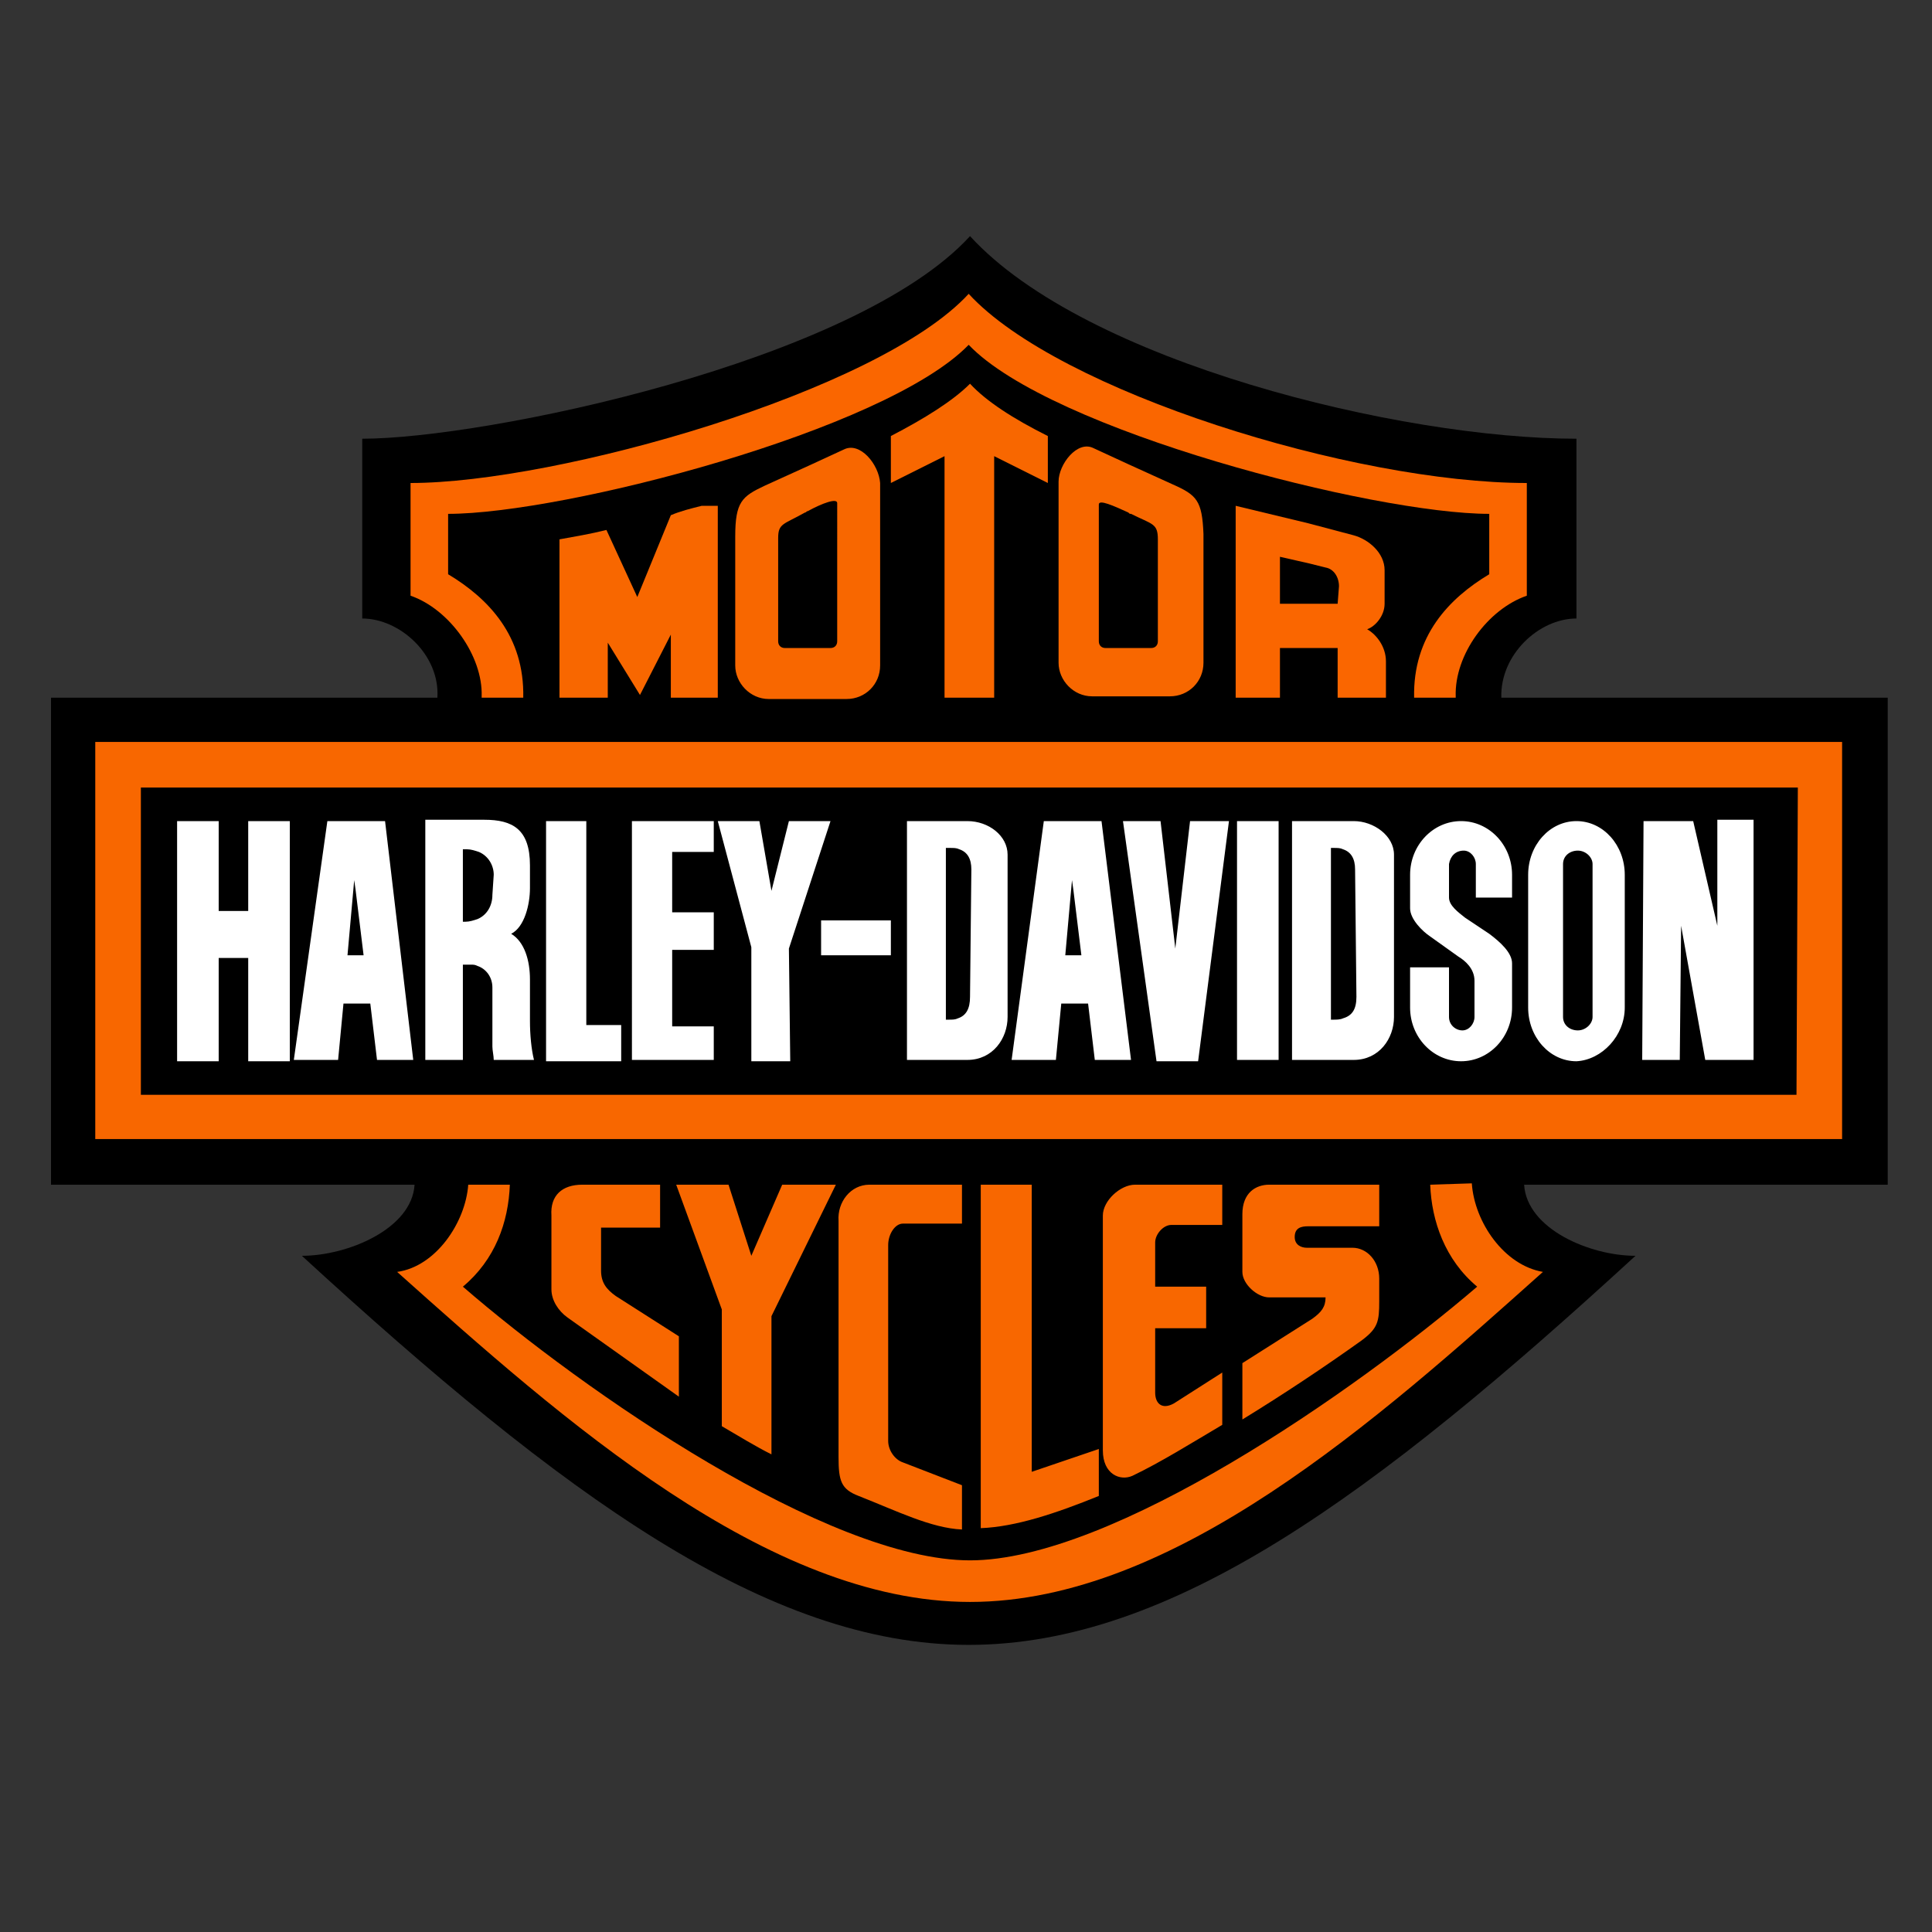
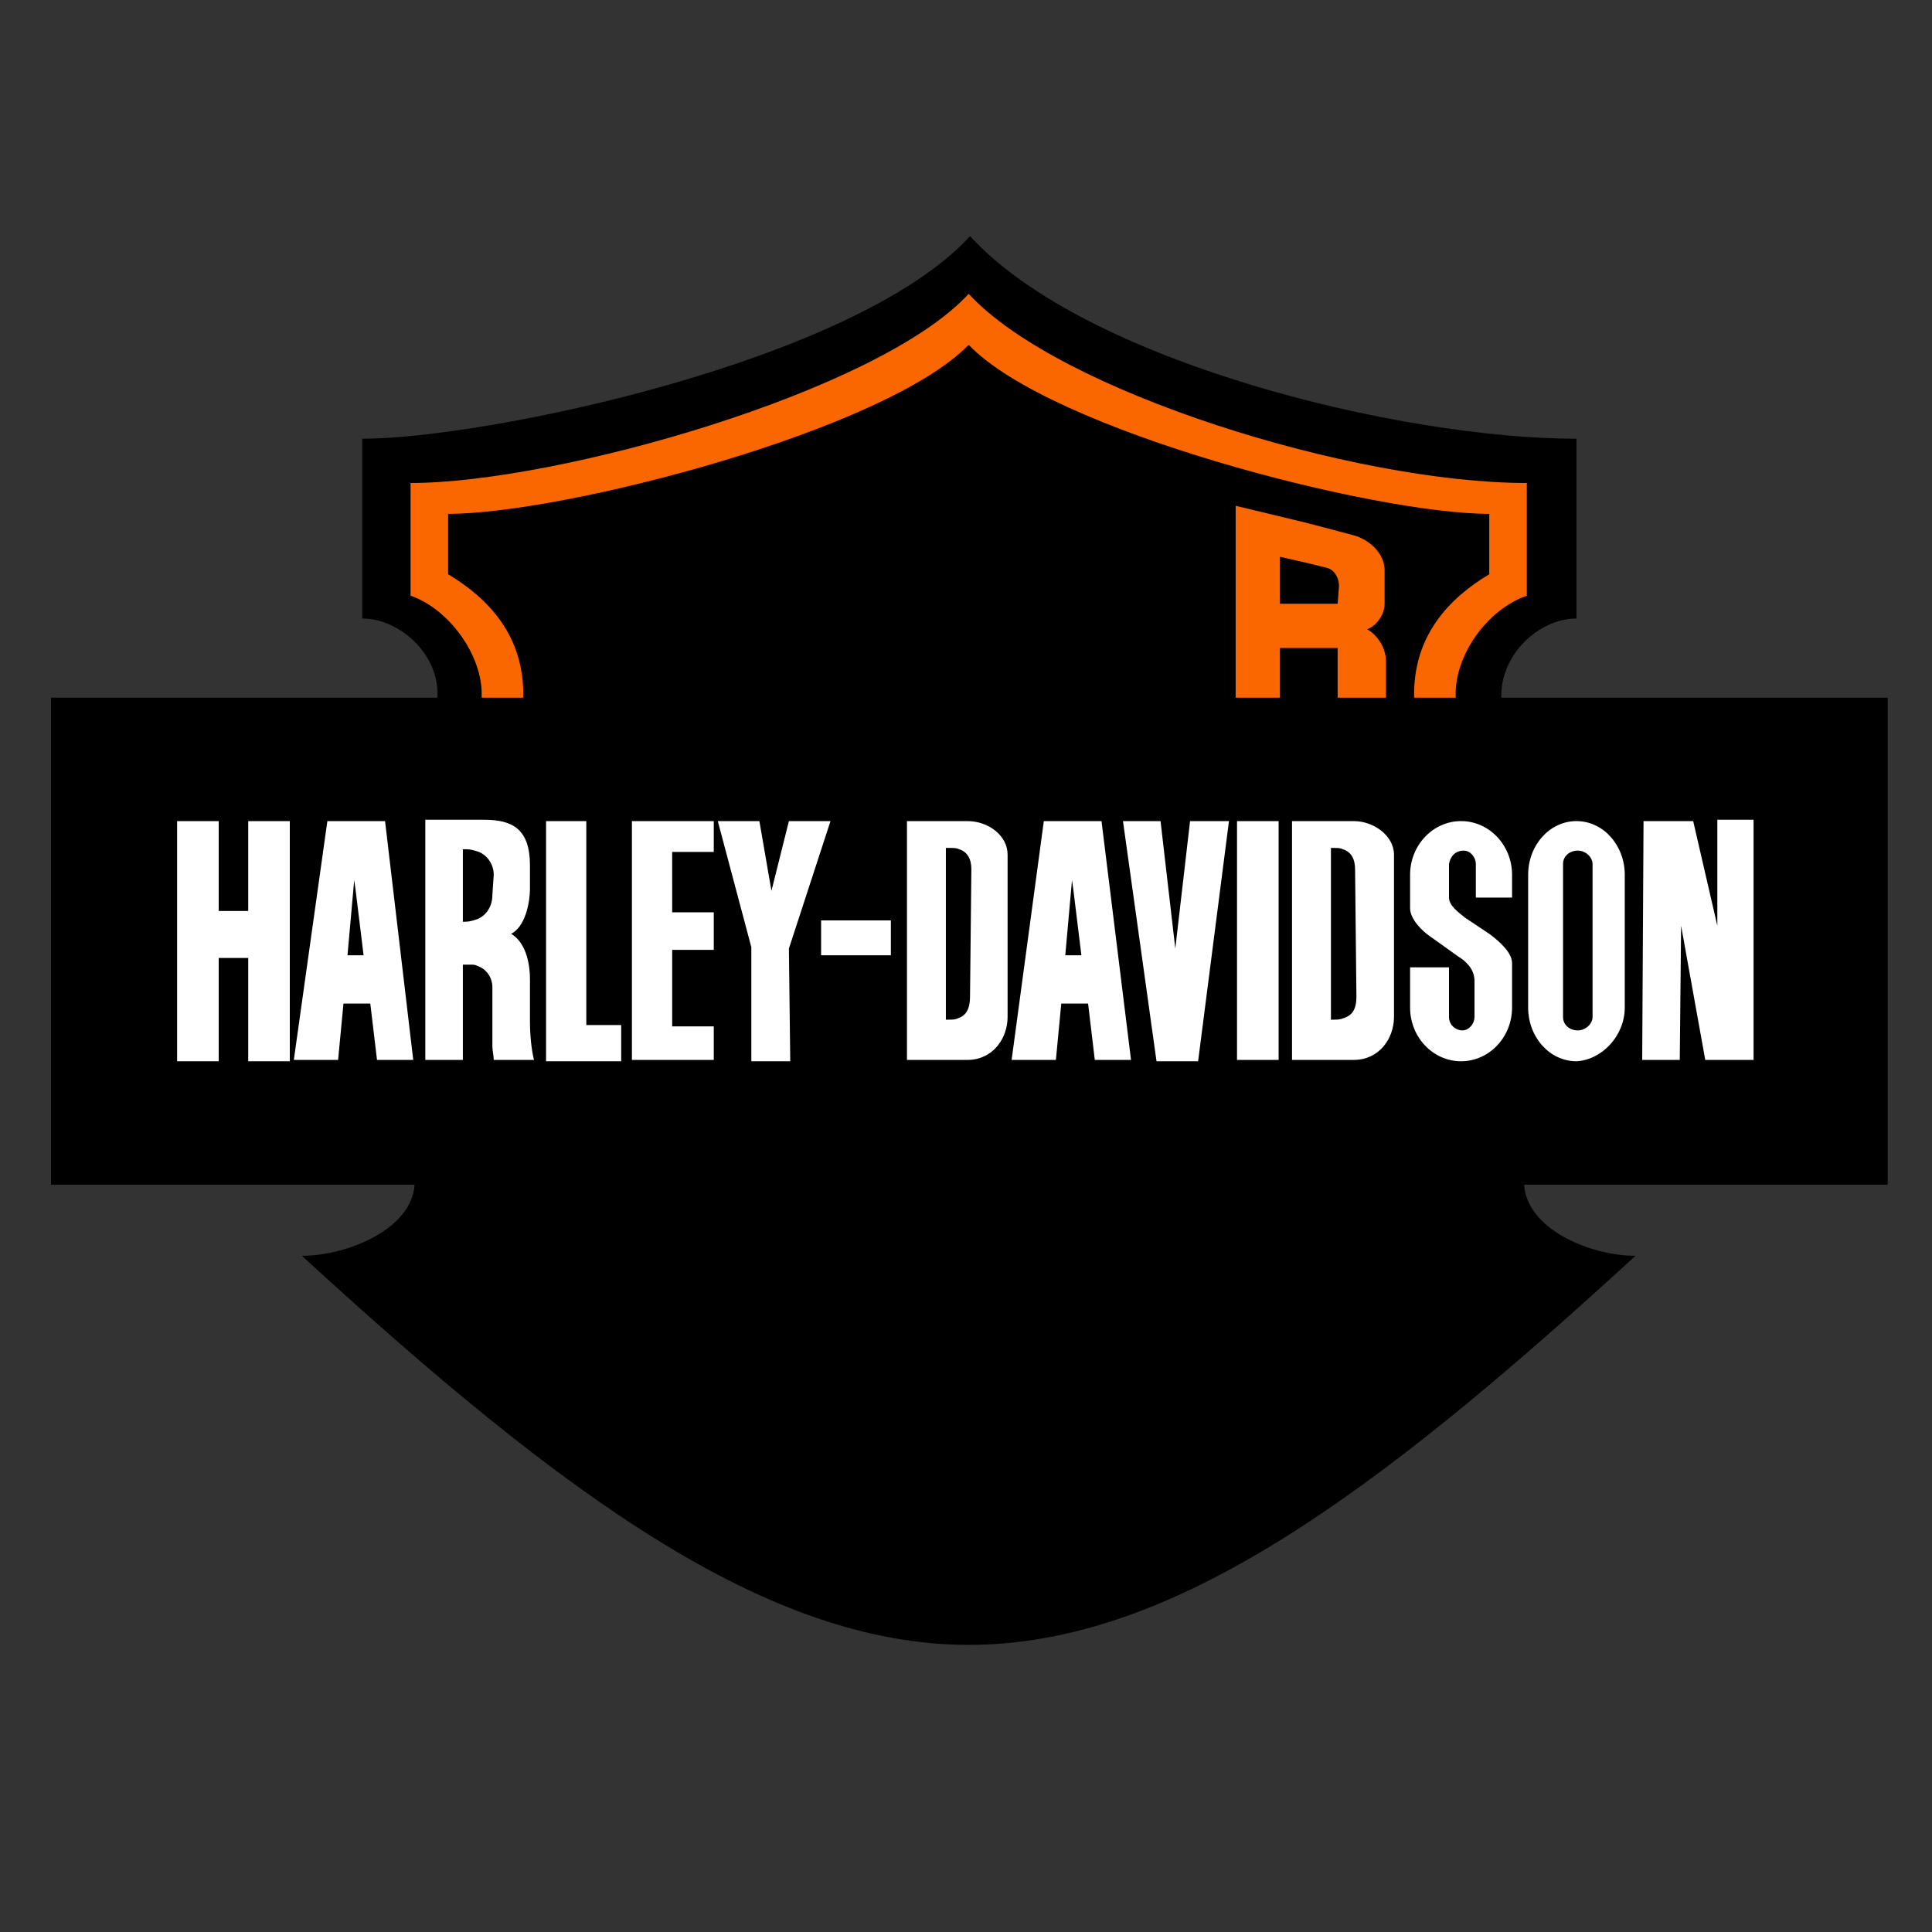
<svg xmlns="http://www.w3.org/2000/svg" version="1.1" id="Layer_1" x="0px" y="0px" viewBox="0 0 144 144" style="enable-background:new 0 0 144 144;" xml:space="preserve">
  <rect x="0" y="0" width="144" height="144" fill="#333333" stroke="none" />
  <style type="text/css">
	.st0{fill:#F20F0F;}
	.st1{fill:#0A53A0;}
	.st2{fill-rule:evenodd;clip-rule:evenodd;}
	.st3{fill-rule:evenodd;clip-rule:evenodd;fill:#CC2229;}
	.st4{fill-rule:evenodd;clip-rule:evenodd;fill:#FFFFFF;}
	.st5{fill:#FFFFFF;}
	.st6{fill:#FDFDFD;}
	.st7{fill:#E50112;}
	.st8{fill:#010402;}
	.st9{fill:#010503;}
	.st10{fill:#FDF8F9;}
	.st11{fill:#F7F5F6;}
	.st12{fill:#2C7D50;}
	.st13{fill:#E33441;}
	.st14{fill:#E50213;}
	.st15{fill:#FDFBFB;}
	.st16{fill:url(#SVGID_1_);}
	.st17{fill:#333333;}
	.st18{fill:url(#SVGID_2_);}
	.st19{fill:url(#SVGID_3_);}
	.st20{fill:url(#SVGID_4_);}
	.st21{fill:url(#SVGID_5_);}
	.st22{fill:url(#SVGID_6_);}
	.st23{fill:url(#SVGID_7_);}
	.st24{fill:url(#SVGID_8_);}
	.st25{fill:url(#SVGID_9_);}
	.st26{fill:url(#SVGID_10_);}
	.st27{fill:url(#SVGID_11_);}
	.st28{fill:url(#SVGID_12_);}
	.st29{fill:#C2D7E8;}
	.st30{fill:url(#SVGID_13_);}
	.st31{fill:#12404F;}
	.st32{fill:url(#SVGID_14_);}
	.st33{fill:url(#SVGID_15_);}
	.st34{fill:url(#SVGID_16_);}
	.st35{fill:url(#SVGID_17_);}
	.st36{fill:url(#SVGID_18_);}
	.st37{fill:url(#SVGID_19_);}
	.st38{fill:url(#SVGID_20_);}
	.st39{fill:url(#SVGID_21_);}
	.st40{fill:url(#SVGID_22_);}
	.st41{fill:url(#SVGID_23_);}
	.st42{fill:url(#SVGID_24_);}
	.st43{fill:url(#SVGID_25_);}
	.st44{fill:url(#SVGID_26_);}
	.st45{fill:url(#SVGID_27_);}
	.st46{fill:url(#SVGID_28_);}
	.st47{fill:url(#SVGID_29_);}
	.st48{fill:url(#SVGID_30_);}
	.st49{fill:url(#SVGID_31_);}
	.st50{fill:url(#SVGID_32_);}
	.st51{fill:url(#SVGID_33_);}
	.st52{fill:url(#SVGID_34_);}
	.st53{fill:#FEFEFE;}
	.st54{fill:#0E0E0E;}
	.st55{fill:#E92629;}
	.st56{fill:#E9272A;}
	.st57{fill:#FFFEFE;}
	.st58{fill:#FCFCFC;}
	.st59{fill:#E92528;}
	.st60{fill:#204591;}
	.st61{fill:#1F4591;}
	.st62{fill:#214691;}
	.st63{fill:#E9282A;}
	.st64{fill:#01ABBD;}
	.st65{fill:#02ACBD;}
	.st66{fill:#03ACBE;}
	.st67{fill-rule:evenodd;clip-rule:evenodd;fill:#3A3D39;}
	.st68{fill-rule:evenodd;clip-rule:evenodd;fill:#FA0100;}
	.st69{fill:#F27620;}
	.st70{fill:#221F1F;}
	.st71{fill:#EFC860;stroke:#000000;stroke-width:0.406;stroke-miterlimit:31.248;}
	.st72{fill:#003985;}
	.st73{fill:#004CA0;}
	.st74{fill:#FDE227;}
	.st75{fill:#FDFEFE;}
	.st76{fill:#FDFDFE;}
	.st77{fill:#2F6EB8;}
	.st78{fill:#024DA0;}
	.st79{fill:#0852A2;}
	.st80{fill:#5CD403;}
	.st81{fill-rule:evenodd;clip-rule:evenodd;fill:#C23C40;}
	.st82{fill:#FE0000;}
	.st83{fill:#F86700;}
	.st84{fill:#FA6600;}
	.st85{fill-rule:evenodd;clip-rule:evenodd;fill:#6D6E70;}
	.st86{fill:#DB2D28;}
	.st87{fill:#1E1E1B;}
	.st88{fill:#DDFC01;}
	.st89{fill:#DEFC01;}
	.st90{fill:#1D1D1B;}
	.st91{fill:#E4032D;}
	.st92{fill-rule:evenodd;clip-rule:evenodd;fill:#231F20;}
	.st93{fill-rule:evenodd;clip-rule:evenodd;fill:#00ADEE;}
	.st94{fill:#FFF100;}
	.st95{fill-rule:evenodd;clip-rule:evenodd;fill:#2E3191;}
	.st96{fill:url(#SVGID_35_);}
	.st97{fill:url(#SVGID_36_);}
	.st98{fill:url(#SVGID_37_);}
	.st99{fill:none;}
	.st100{fill:#ECD329;}
	.st101{fill:#F7E834;}
	.st102{fill:none;stroke:#706E6F;stroke-width:7.278456e-02;}
	.st103{fill:url(#SVGID_38_);}
	.st104{fill:url(#SVGID_39_);}
	.st105{fill:url(#SVGID_40_);}
	.st106{fill:url(#SVGID_41_);}
	.st107{fill:url(#SVGID_42_);}
	.st108{clip-path:url(#SVGID_44_);}
	.st109{clip-path:url(#SVGID_47_);}
	.st110{fill:url(#SVGID_48_);}
	.st111{opacity:0.72;}
	.st112{opacity:0.25;}
	.st113{fill:none;stroke:#9F6C00;stroke-width:1.819614e-02;}
	.st114{fill:none;stroke:#00F1FF;stroke-width:1.819614e-02;}
	.st115{fill:none;stroke:#009F24;stroke-width:1.819614e-02;}
	.st116{fill:#CFCDD0;}
	.st117{fill:#706E6F;}
	.st118{fill:#231F20;}
	.st119{fill-rule:evenodd;clip-rule:evenodd;fill:#EC1C24;}
	.st120{fill-rule:evenodd;clip-rule:evenodd;fill:#FF0000;}
	.st121{clip-path:url(#SVGID_50_);fill:none;stroke:#FF0000;stroke-width:8.452394e-02;}
	.st122{fill-rule:evenodd;clip-rule:evenodd;fill:#009933;}
	.st123{clip-path:url(#SVGID_52_);fill:none;stroke:#009933;stroke-width:8.452394e-02;}
	.st124{clip-path:url(#SVGID_54_);fill:none;stroke:#FF0000;stroke-width:8.452394e-02;}
	.st125{clip-path:url(#SVGID_56_);fill:none;stroke:#009933;stroke-width:8.452394e-02;}
	.st126{fill:#8C734B;}
	.st127{fill:#EC1C24;}
	.st128{fill:#A9AFAB;}
	.st129{fill:#FA0100;}
	.st130{fill:#253C80;}
	.st131{fill:#EE313C;}
	.st132{fill:#257E5C;}
	.st133{fill:#FF0016;}
	.st134{fill:#015CD0;}
	.st135{fill:url(#SVGID_57_);}
	.st136{fill:none;stroke:#C5C6C8;stroke-width:0.537;stroke-linejoin:round;stroke-miterlimit:1.865;}
	.st137{fill:#008FD0;}
	.st138{fill:none;stroke:#C5C6C8;stroke-width:0.268;stroke-miterlimit:1.865;}
	.st139{fill:url(#SVGID_58_);}
	.st140{fill:none;stroke:#060C06;stroke-width:0.201;stroke-miterlimit:1.865;}
	.st141{fill:url(#SVGID_59_);}
	.st142{fill:url(#SVGID_60_);}
	.st143{fill:#005AA9;}
	.st144{fill:#EC1B23;}
	.st145{fill:url(#SVGID_61_);}
	.st146{fill:url(#SVGID_62_);}
	.st147{fill:url(#SVGID_63_);}
	.st148{fill:url(#SVGID_64_);}
	.st149{fill:url(#SVGID_65_);}
	.st150{fill:url(#SVGID_66_);}
	.st151{fill:url(#SVGID_67_);}
	.st152{fill:url(#SVGID_68_);}
	.st153{fill:url(#SVGID_69_);}
	.st154{fill:#C5C7C9;}
	.st155{fill:#58595B;}
	.st156{fill:#808184;}
	.st157{fill:url(#SVGID_70_);}
	.st158{fill:url(#SVGID_71_);}
	.st159{fill:url(#SVGID_72_);}
	.st160{fill:url(#SVGID_73_);}
	.st161{fill:url(#SVGID_74_);}
	.st162{fill:url(#SVGID_75_);}
	.st163{fill:url(#SVGID_76_);}
	.st164{fill:url(#SVGID_77_);}
	.st165{fill:url(#SVGID_78_);}
	.st166{fill:url(#SVGID_79_);}
	.st167{fill:url(#SVGID_80_);}
	.st168{fill:url(#SVGID_81_);}
	.st169{fill:url(#SVGID_82_);}
	.st170{fill:url(#SVGID_83_);}
	.st171{fill:url(#SVGID_84_);}
	.st172{fill:url(#SVGID_85_);}
	.st173{fill:url(#SVGID_86_);}
	.st174{fill:url(#SVGID_87_);}
	.st175{fill:url(#SVGID_88_);}
	.st176{fill:url(#SVGID_89_);}
	.st177{fill:url(#SVGID_90_);}
	.st178{fill:url(#SVGID_91_);}
	.st179{fill:url(#SVGID_92_);}
	.st180{fill:#0855A1;}
	.st181{fill-rule:evenodd;clip-rule:evenodd;fill:#EE3B25;}
	.st182{fill:none;stroke:#231F20;stroke-width:0.508;stroke-miterlimit:2.613;}
	.st183{fill:url(#SVGID_93_);}
	.st184{fill:url(#SVGID_94_);}
	.st185{fill:url(#SVGID_95_);}
	.st186{fill:url(#SVGID_96_);}
	.st187{fill:url(#SVGID_97_);}
	.st188{fill:url(#SVGID_98_);}
	.st189{fill:url(#SVGID_99_);}
	.st190{fill:url(#SVGID_100_);}
	.st191{fill:url(#SVGID_101_);}
	.st192{fill:none;stroke:#231F20;stroke-width:1.636;}
	.st193{fill:#FF0000;}
</style>
  <g>
    <path d="M22.5,93.6c3.4,0,8.2-2,8.4-5.3H3.8V52h28.8c0.2-3.2-2.8-5.9-5.6-5.9V32.7c9.1,0,36.7-5.7,45.3-15.1   c8.6,9.4,32.1,15.1,45.2,15.1v13.4c-2.8,0-5.7,2.7-5.6,5.9h28.8v36.3h-27.1c0.2,3.3,4.9,5.3,8.3,5.3c-19.5,17.9-34.6,29-49.7,29   C57.2,122.6,42,111.5,22.5,93.6L22.5,93.6L22.5,93.6z" />
    <path class="st5" d="M13.2,61.2h3.1v6.7h2.2v-6.7h3.1v17.9h-3.1v-7.7h-2.2v7.7h-3.1L13.2,61.2z M28.7,61.2h-4.3L21.9,79h3.3   l0.4-4.2h2l0.5,4.2h2.7L28.7,61.2z M26.5,71.2h-0.6l0.5-5.6l0.1,0.7l0.6,4.9H26.5z M39.5,76.1V73c0-1.4-0.4-2.8-1.4-3.4   c1-0.5,1.4-2.2,1.4-3.4v-1.7c0-2.7-1.3-3.4-3.4-3.4h-4.4V79h2.8v-7.1h0.6c0.2,0,0.3,0,0.5,0.1c0.6,0.2,1.1,0.8,1.1,1.6V78   c0,0.3,0.1,0.7,0.1,1h3C39.6,78.2,39.5,77.1,39.5,76.1L39.5,76.1L39.5,76.1z M36.7,66.7c0,0.8-0.4,1.5-1.1,1.8   c-0.3,0.1-0.6,0.2-0.9,0.2h-0.2v-5.4h0.3c0.3,0,0.6,0.1,0.9,0.2c0.7,0.3,1.1,1,1.1,1.7L36.7,66.7L36.7,66.7L36.7,66.7z M40.7,61.2   h3v15.2h2.6v2.7h-5.6V61.2z M47.1,61.2h6.1v2.3h-3.1V68h3.1v2.8h-3.1v5.7h3.1v2.5h-6.1V61.2z M53.5,61.2h3.1l0.9,5.2l1.3-5.2h3.1   l-3.1,9.5l0.1,8.4H56v-8.5L53.5,61.2z M61.2,68.6h5.2v2.6h-5.2V68.6z M72.1,61.2h-4.5V79h4.5c1.9,0,3-1.6,3-3.2V63.7   C75.1,62.3,73.7,61.2,72.1,61.2L72.1,61.2z M72.3,74.3c0,0.9-0.3,1.4-0.9,1.6c-0.2,0.1-0.4,0.1-0.7,0.1h-0.2V63.2h0.3   c0.3,0,0.5,0,0.7,0.1c0.6,0.2,0.9,0.7,0.9,1.5L72.3,74.3L72.3,74.3z M82.1,61.2h-4.3L75.4,79h3.3l0.4-4.2h2l0.5,4.2h2.7L82.1,61.2   L82.1,61.2z M80,71.2h-0.6l0.5-5.6l0.1,0.7l0.6,4.9H80z M83.7,61.2h2.8l1.1,9.5l1.1-9.5h2.9l-2.3,17.9h-3.1L83.7,61.2z M92.2,61.2   h3.1V79h-3.1V61.2z M121.1,75.1v-9.9c0-2.2-1.6-4-3.6-4c-2,0-3.6,1.8-3.6,4v9.9c0,2.2,1.6,4,3.6,4C119.4,79,121.1,77.2,121.1,75.1   L121.1,75.1L121.1,75.1z M118.7,75.8c0,0.5-0.5,1-1.1,1c-0.6,0-1.1-0.4-1.1-1V64.4c0-0.6,0.5-1,1.1-1h0c0.6,0,1.1,0.5,1.1,1V75.8   L118.7,75.8z M100.9,61.2h-4.6V79h4.6c1.9,0,3-1.6,3-3.2V63.7C103.9,62.3,102.4,61.2,100.9,61.2L100.9,61.2z M101.1,74.3   c0,0.9-0.3,1.4-1,1.6c-0.2,0.1-0.5,0.1-0.7,0.1h-0.2V63.2h0.2c0.3,0,0.5,0,0.7,0.1c0.6,0.2,0.9,0.7,0.9,1.5L101.1,74.3L101.1,74.3z    M109.1,63.4c0.5,0,0.9,0.5,0.9,1v2.5h2.7v-1.7c0-2.2-1.7-4-3.8-4c-2.1,0-3.8,1.8-3.8,4v2.5c0,0.8,0.9,1.7,1.5,2.1l2.1,1.5   c0.5,0.3,1.2,0.9,1.2,1.8v2.7c0,0.5-0.4,1-0.9,1c-0.5,0-1-0.4-1-1v-3.7h-2.9v3c0,2.2,1.7,4,3.8,4c2.1,0,3.8-1.8,3.8-4v-3.3   c0-0.8-0.9-1.6-1.7-2.2l-1.8-1.2c-0.5-0.4-1.2-0.9-1.2-1.5v-2.5C108.1,63.8,108.5,63.4,109.1,63.4L109.1,63.4L109.1,63.4z    M122.5,61.2h3.7L128,69v-7.9h2.7v17.9h-3.6l-1.8-10l-0.1,10h-2.8L122.5,61.2z" />
-     <path class="st83" d="M72.2,55.3H7.1v29.6h130.2V55.3H72.2L72.2,55.3z M133.9,81.6H10.5V58.7h123.5L133.9,81.6L133.9,81.6z" />
-     <path d="M72.2,25.7c6.1,6.4,30.2,12.6,38.8,12.6v4.5c-3,1.8-5.7,4.6-5.6,9.2h3.1v-0.1c-0.1-3.1,2.4-6.5,5.3-7.5v-8.4   c-12.9,0-34.9-6.8-41.6-14.1c-6.7,7.3-30.7,14.1-41.6,14.1v8.4c2.9,1,5.4,4.5,5.3,7.5l0,0.1h3.1c0.1-4.6-2.6-7.4-5.6-9.2v-4.5   C42,38.3,66,32.1,72.2,25.7L72.2,25.7z M106.6,88.3c0.1,2.7,1.1,5.6,3.5,7.5c-9.1,7.8-27.2,20.4-37.8,20.4   c-10.6,0-28.8-12.6-37.8-20.4c2.4-2,3.4-4.8,3.5-7.6h-3.1c-0.2,2.8-2.4,6.1-5.3,6.6c12.3,11,27.6,24.6,42.7,24.6   c15.2,0,30.4-13.6,42.7-24.6c-2.9-0.5-5.1-3.7-5.3-6.6L106.6,88.3L106.6,88.3L106.6,88.3z" />
    <path class="st84" d="M72.2,25.7c6.1,6.4,30.2,12.6,38.8,12.6v4.5c-3,1.8-5.7,4.6-5.6,9.2h3.1v-0.1c-0.1-3.1,2.4-6.5,5.3-7.5v-8.4   c-12.9,0-34.9-6.8-41.6-14.1c-6.7,7.3-30.7,14.1-41.6,14.1v8.4c2.9,1,5.4,4.5,5.3,7.5l0,0.1h3.1c0.1-4.6-2.6-7.4-5.6-9.2v-4.5   C42,38.3,66,32.1,72.2,25.7L72.2,25.7z" />
-     <path class="st83" d="M106.6,88.3c0.1,2.7,1.1,5.6,3.5,7.6c-9.1,7.8-27.2,20.4-37.8,20.4c-10.6,0-28.8-12.6-37.8-20.4   c2.4-2,3.4-4.8,3.5-7.6h-3.1c-0.2,2.8-2.4,6.1-5.3,6.5c12.3,11,27.6,24.6,42.7,24.6c15.2,0,30.4-13.6,42.7-24.6   c-2.9-0.5-5.1-3.7-5.3-6.6L106.6,88.3L106.6,88.3L106.6,88.3z M62.9,33.5l-2.6,1.2l-3.3,1.5c-1.7,0.8-2.2,1.2-2.2,3.8v9.6   c0,1.3,1.1,2.5,2.5,2.5h5.8c1.4,0,2.5-1.1,2.5-2.5V36C65.5,34.6,64.1,32.9,62.9,33.5L62.9,33.5L62.9,33.5z M62.4,47.8   c0,0.3-0.2,0.5-0.5,0.5c0,0,0,0,0,0h-3.4c-0.3,0-0.5-0.2-0.5-0.5c0,0,0,0,0,0v-7.7c0-1.1,0.4-1,2-1.9c0.1,0,0.1-0.1,0.2-0.1   c1.1-0.6,2.2-1,2.2-0.6L62.4,47.8L62.4,47.8z M87.4,36.1l-3.3-1.5l-2.6-1.2c-1.2-0.6-2.6,1.2-2.6,2.5v13.5c0,1.3,1.1,2.5,2.5,2.5   h5.8c1.4,0,2.5-1.1,2.5-2.5v-9.6C89.6,37.3,89.2,36.9,87.4,36.1L87.4,36.1z M86.3,47.8c0,0.3-0.2,0.5-0.5,0.5c0,0,0,0,0,0h-3.4   c-0.3,0-0.5-0.2-0.5-0.5c0,0,0,0,0,0V37.6c0-0.4,1.1,0.1,2.2,0.6c0.1,0.1,0.1,0.1,0.2,0.1c1.6,0.8,2,0.7,2,1.9L86.3,47.8L86.3,47.8   z" />
    <path class="st84" d="M103.2,45v-2.5c0-1.3-1.2-2.3-2.3-2.6l-3.4-0.9l-5.4-1.3V52h3.3l0-3.7h4.3l0,3.7h3.6v-2.7   c0-1.1-0.7-2-1.4-2.4C102.5,46.7,103.2,45.9,103.2,45L103.2,45L103.2,45z M99.7,45h-4.3l0-3.5l2.2,0.5l1.2,0.3c0.6,0.1,1,0.7,1,1.4   L99.7,45L99.7,45L99.7,45z" />
-     <path class="st83" d="M78.1,32.5V36l-4-2v18h-3.7V34l-4,2v-3.5c2.5-1.3,4.6-2.6,5.9-3.9C73.5,29.9,75.5,31.2,78.1,32.5L78.1,32.5   L78.1,32.5z M41.6,52h3.7v-4.1l2.4,3.9l2.3-4.5V52h3.5V37.7h-1.2c-0.8,0.2-1.6,0.4-2.3,0.7l-2.5,6.1l-2.3-5   c-1.2,0.3-2.4,0.5-3.5,0.7V52z M43.4,88.3h5.8l0,3.2h-4.4v3.2c0,0.9,0.4,1.4,1.1,1.9l4.7,3v4.5l-8.3-5.9c-0.7-0.5-1.2-1.3-1.2-2.1   v-5.5C41,89.1,41.9,88.3,43.4,88.3L43.4,88.3L43.4,88.3z M50.4,88.3h3.9l1.7,5.3l2.3-5.3h4l-4.8,9.8v10.3c-1.2-0.6-2.5-1.4-3.7-2.1   v-8.7L50.4,88.3L50.4,88.3z M64.8,88.3h6.9v2.9h-4.4c-0.6,0-1.1,0.8-1.1,1.6v14.6c0,0.7,0.5,1.4,1.1,1.6l4.4,1.7v3.3   c-2.3-0.1-4.9-1.4-7.7-2.5c-1.3-0.5-1.5-1.1-1.5-2.9V91C62.4,89.6,63.4,88.3,64.8,88.3L64.8,88.3L64.8,88.3z M73,88.3h3.9v21.4   l5-1.7v3.5c-3.2,1.3-6.2,2.3-8.8,2.4V88.3z M84.6,88.3h6.5v3h-3.8c-0.6,0-1.2,0.7-1.2,1.3l0,3.3h3.8l0,3.1l-3.8,0v4.8   c0,0.8,0.5,1.3,1.4,0.8l3.6-2.3v3.9c-2.2,1.3-4.6,2.8-6.7,3.8c-0.9,0.4-2.2-0.1-2.2-1.9V90.6C82.2,89.5,83.5,88.3,84.6,88.3   L84.6,88.3L84.6,88.3z M94.6,88.3h8.2v3.1h-5.3c-0.5,0-1,0.1-1,0.8c0,0.6,0.5,0.8,0.9,0.8h3.4c1.1,0,2,1,2,2.3v1.7   c0,1.5-0.1,2-1.3,2.9c-2.8,2-5.8,4-8.9,5.9v-4.2l5.2-3.3c0.7-0.5,1-0.9,1-1.6h-4.2c-0.9,0-2-1-2-1.9v-4.3   C92.6,88.9,93.6,88.3,94.6,88.3L94.6,88.3L94.6,88.3z" />
  </g>
</svg>